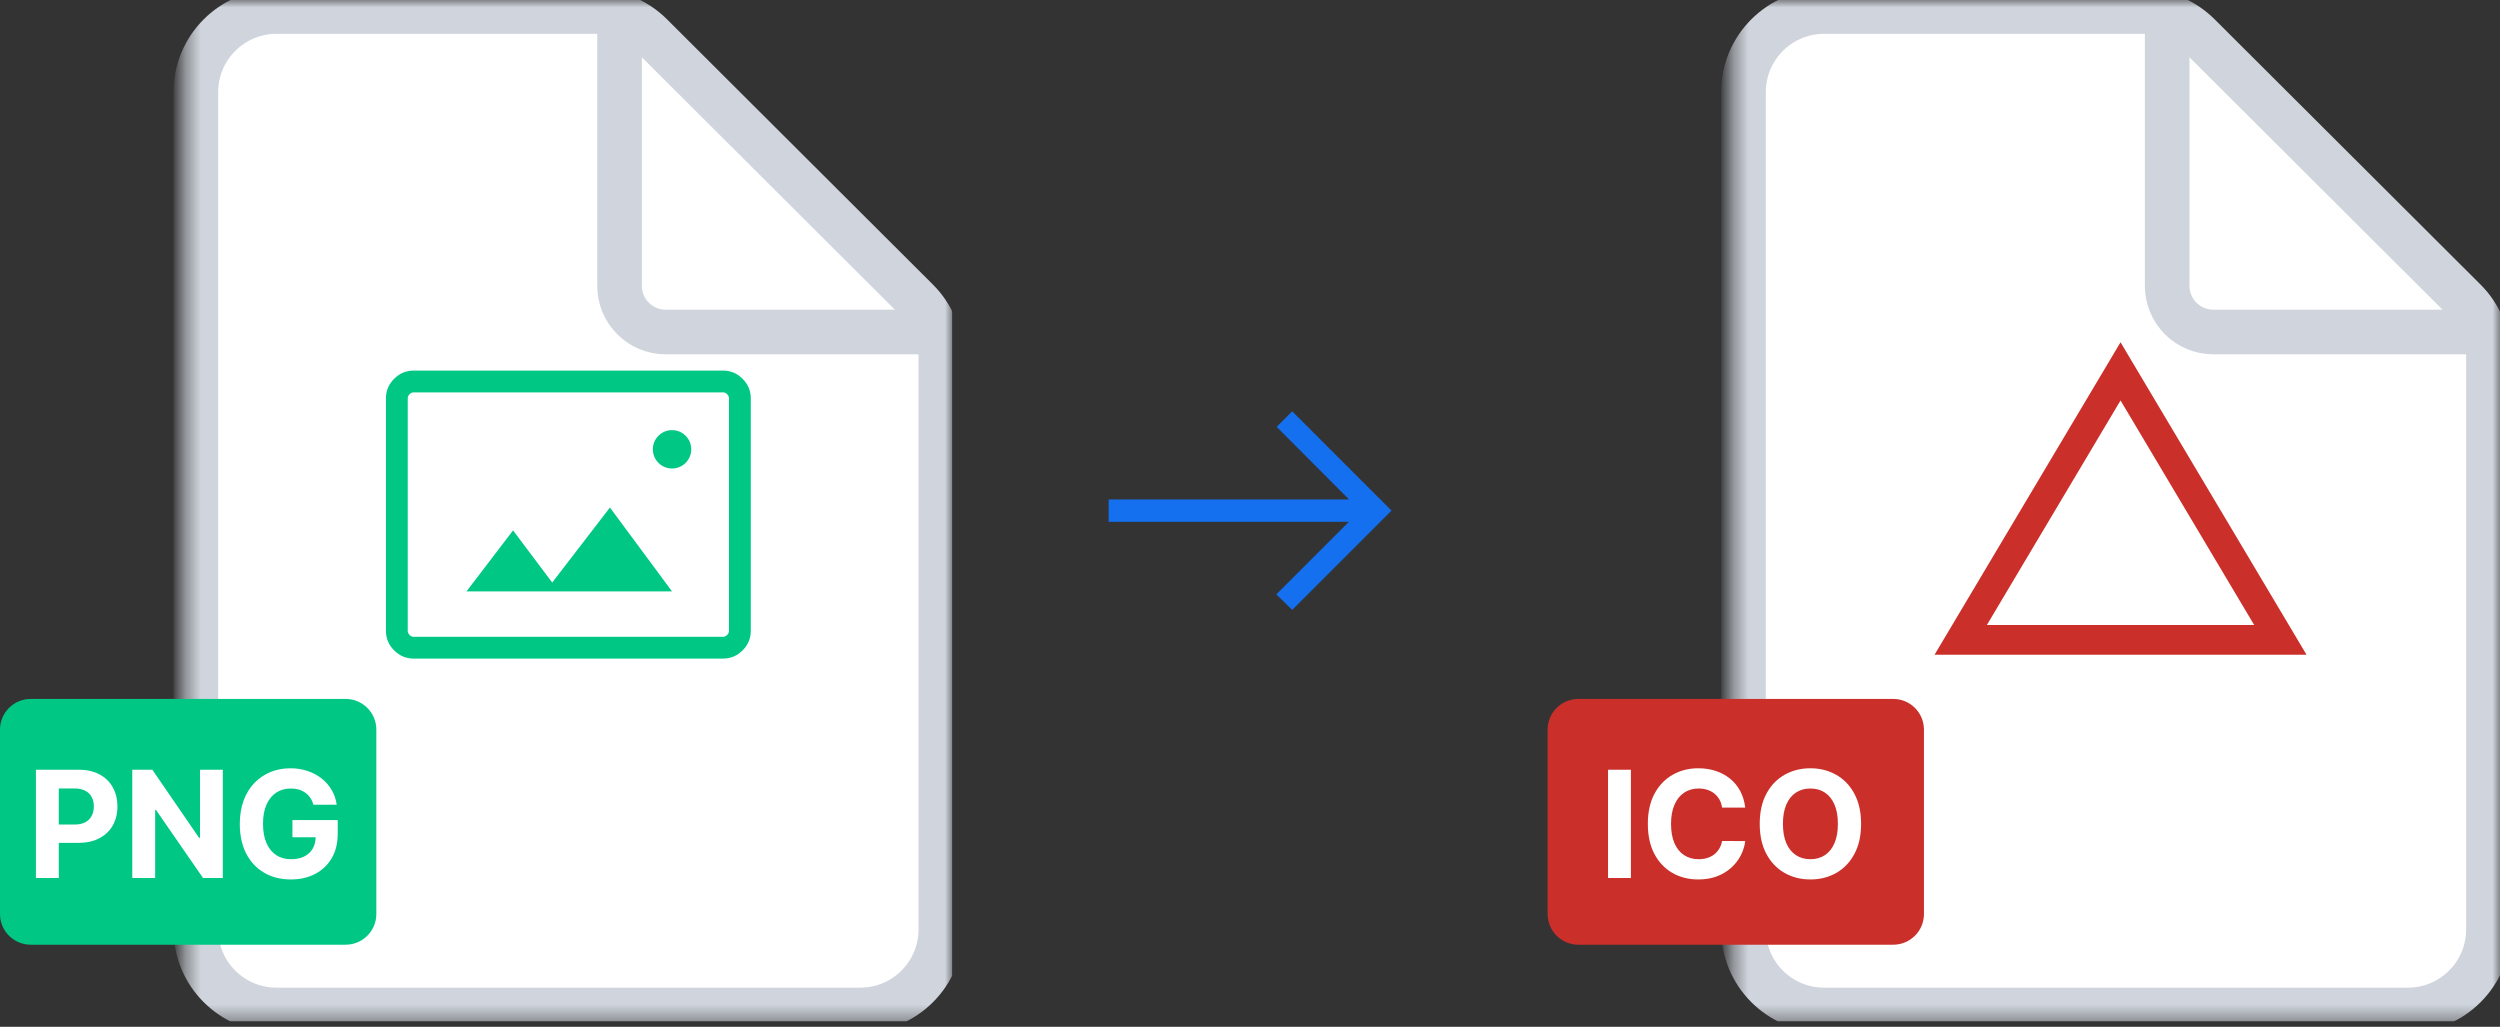
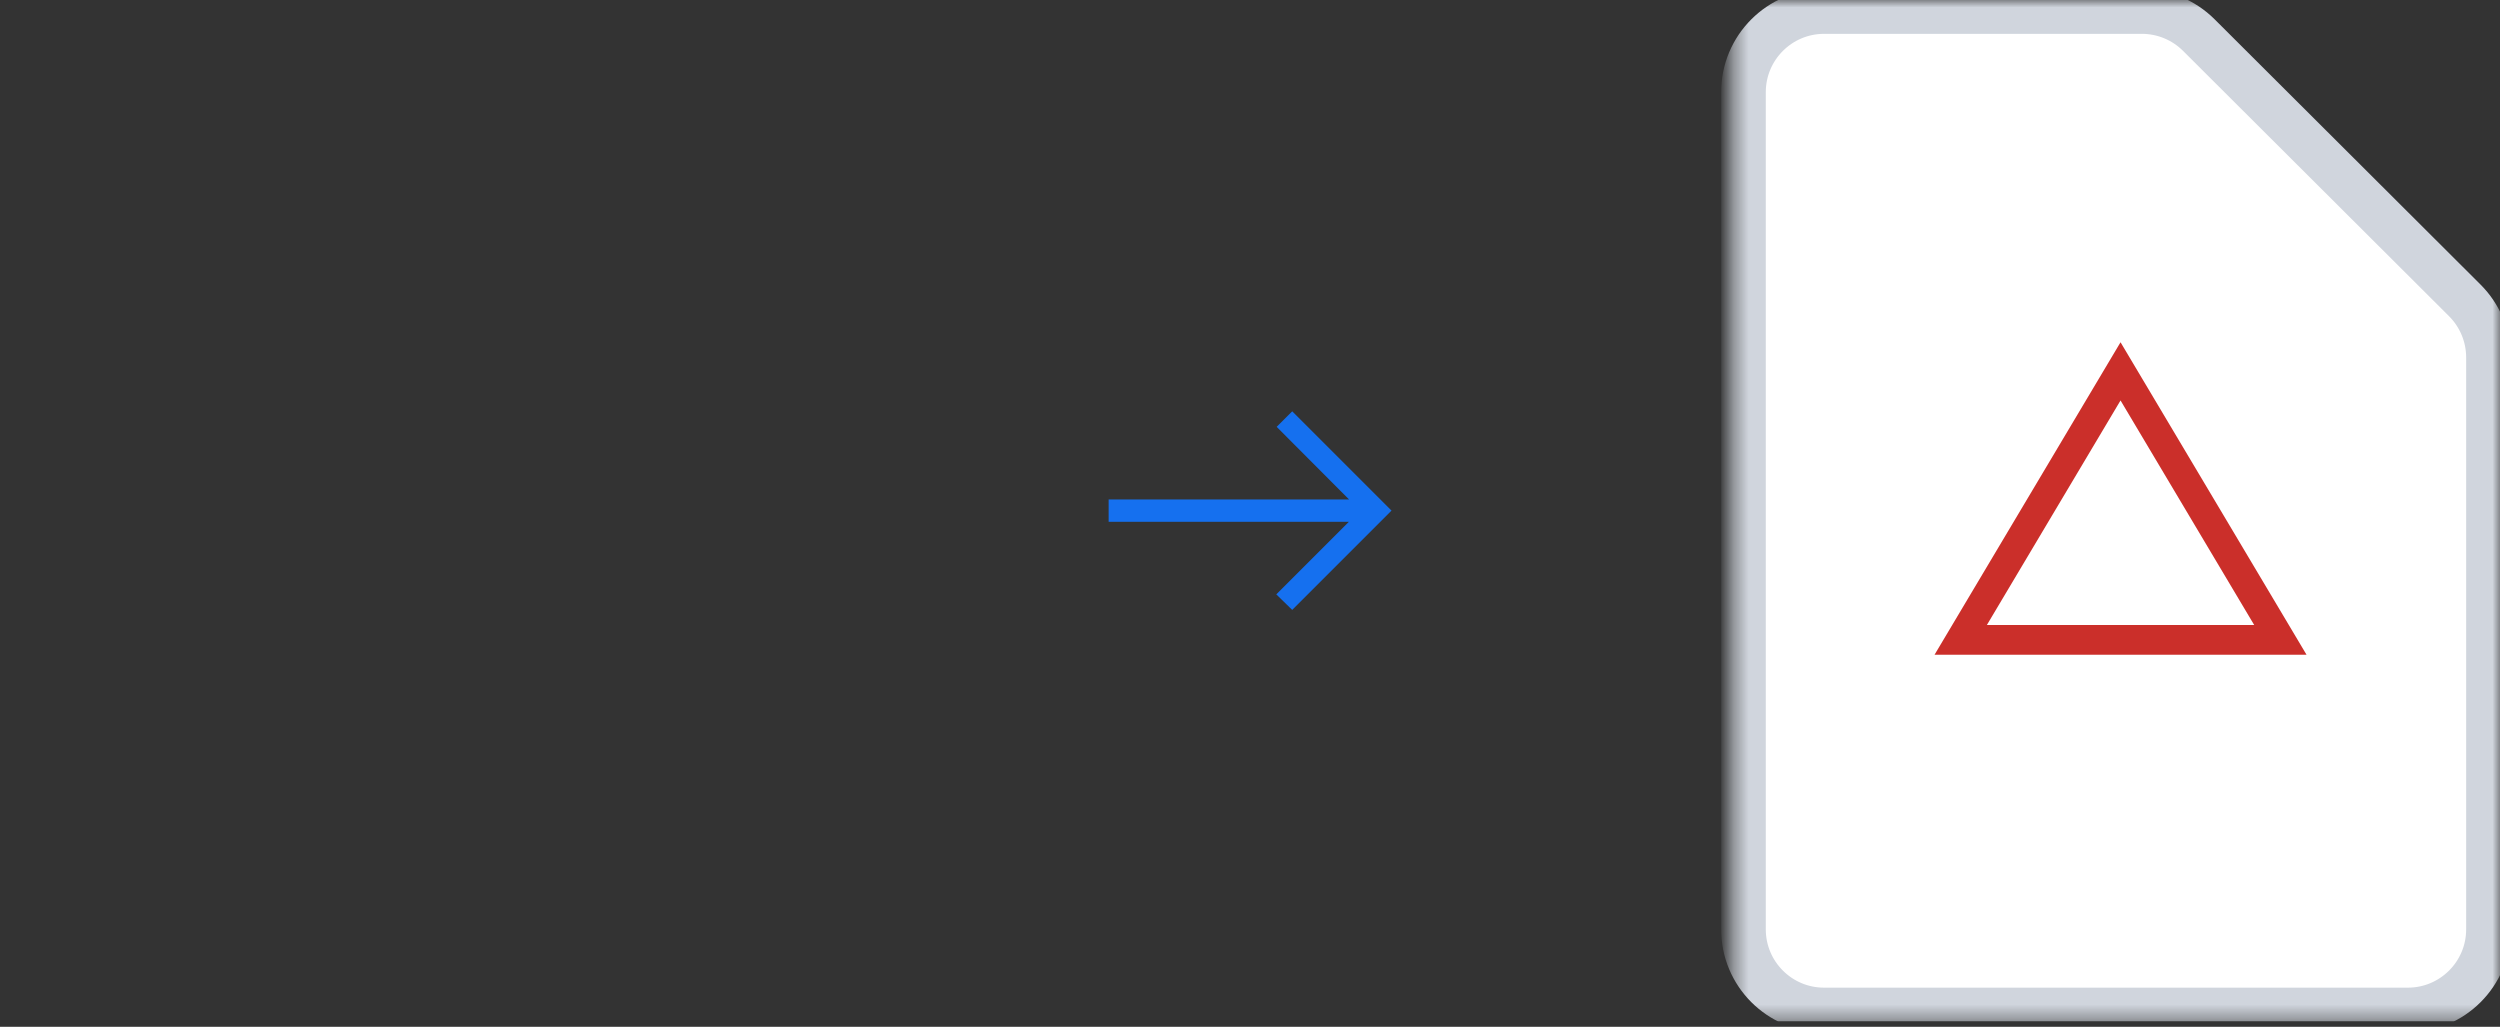
<svg xmlns="http://www.w3.org/2000/svg" width="168" height="69" viewBox="0 0 168 69" fill="none">
  <rect x="0" y="0" width="168" height="69" fill="#333333" stroke="none" />
  <g clip-path="url(#clip0_1640_5771)">
    <mask id="mask0_1640_5771" style="mask-type:luminance" maskUnits="userSpaceOnUse" x="12" y="0" width="52" height="69">
      <path d="M64 0H12.387V68.645H64V0Z" fill="white" />
    </mask>
    <g mask="url(#mask0_1640_5771)">
-       <path d="M57.806 67.871H18.581C15.588 67.871 13.161 65.445 13.161 62.452V6.194C13.161 3.201 15.588 0.774 18.581 0.774H39.934C41.368 0.774 42.745 1.344 43.761 2.357L61.633 20.185C62.653 21.202 63.226 22.582 63.226 24.022V62.452C63.226 65.445 60.799 67.871 57.806 67.871Z" fill="white" stroke="#D0D5DD" stroke-width="3" />
      <path d="M41.635 1.716V19.213C41.635 20.923 43.021 22.31 44.731 22.31H62.28" stroke="#D0D5DD" stroke-width="3" stroke-linecap="round" />
    </g>
    <mask id="mask1_1640_5771" style="mask-type:alpha" maskUnits="userSpaceOnUse" x="22" y="19" width="32" height="32">
      <path d="M53.678 19.097H22.71V50.064H53.678V19.097Z" fill="#B131BD" />
    </mask>
    <g mask="url(#mask1_1640_5771)">
      <path d="M27.797 44.258C27.291 44.258 26.854 44.075 26.486 43.707C26.119 43.34 25.936 42.903 25.936 42.397V26.764C25.936 26.258 26.119 25.822 26.486 25.454C26.854 25.087 27.291 24.903 27.797 24.903H48.591C49.097 24.903 49.533 25.087 49.901 25.454C50.268 25.822 50.452 26.258 50.452 26.764V42.397C50.452 42.903 50.268 43.34 49.901 43.707C49.533 44.075 49.097 44.258 48.591 44.258H27.797ZM27.797 42.794H48.591C48.69 42.794 48.781 42.753 48.864 42.67C48.946 42.587 48.987 42.496 48.987 42.397V26.764C48.987 26.665 48.946 26.574 48.864 26.491C48.781 26.409 48.69 26.367 48.591 26.367H27.797C27.697 26.367 27.606 26.409 27.524 26.491C27.441 26.574 27.4 26.665 27.4 26.764V42.397C27.4 42.496 27.441 42.587 27.524 42.67C27.606 42.753 27.697 42.794 27.797 42.794ZM31.348 39.742H45.159L40.987 34.104L37.109 39.147L34.477 35.643L31.348 39.742Z" fill="#00C884" />
      <path d="M45.161 31.484C45.874 31.484 46.452 30.906 46.452 30.194C46.452 29.481 45.874 28.903 45.161 28.903C44.449 28.903 43.871 29.481 43.871 30.194C43.871 30.906 44.449 31.484 45.161 31.484Z" fill="#00C884" />
    </g>
    <path d="M23.226 46.968H2.065C0.924 46.968 0 47.892 0 49.032V61.419C0 62.56 0.924 63.484 2.065 63.484H23.226C24.366 63.484 25.29 62.56 25.29 61.419V49.032C25.29 47.892 24.366 46.968 23.226 46.968Z" fill="#00C884" />
    <path d="M2.414 59V51.727H5.284C5.835 51.727 6.305 51.833 6.693 52.043C7.082 52.252 7.378 52.542 7.581 52.913C7.787 53.283 7.89 53.709 7.89 54.192C7.89 54.675 7.786 55.101 7.578 55.47C7.369 55.84 7.067 56.127 6.672 56.333C6.279 56.539 5.803 56.642 5.245 56.642H3.416V55.41H4.996C5.292 55.41 5.536 55.359 5.728 55.257C5.922 55.153 6.066 55.01 6.161 54.827C6.258 54.643 6.306 54.431 6.306 54.192C6.306 53.95 6.258 53.74 6.161 53.56C6.066 53.377 5.922 53.236 5.728 53.137C5.533 53.035 5.287 52.984 4.989 52.984H3.952V59H2.414ZM14.972 51.727V59H13.644L10.48 54.423H10.427V59H8.889V51.727H10.238L13.378 56.301H13.441V51.727H14.972ZM21.065 54.078C21.015 53.905 20.945 53.753 20.855 53.62C20.765 53.485 20.655 53.371 20.525 53.279C20.397 53.184 20.25 53.112 20.085 53.062C19.921 53.013 19.74 52.988 19.541 52.988C19.17 52.988 18.843 53.08 18.561 53.265C18.282 53.45 18.064 53.718 17.908 54.071C17.752 54.421 17.674 54.85 17.674 55.356C17.674 55.863 17.75 56.294 17.904 56.649C18.058 57.004 18.276 57.275 18.558 57.462C18.84 57.647 19.172 57.739 19.556 57.739C19.904 57.739 20.201 57.678 20.447 57.555C20.696 57.429 20.885 57.253 21.015 57.026C21.148 56.798 21.214 56.53 21.214 56.219L21.526 56.266H19.651V55.108H22.695V56.024C22.695 56.663 22.56 57.213 22.29 57.672C22.02 58.129 21.648 58.481 21.175 58.73C20.701 58.976 20.159 59.099 19.549 59.099C18.867 59.099 18.268 58.949 17.752 58.648C17.236 58.345 16.833 57.916 16.544 57.359C16.258 56.801 16.115 56.138 16.115 55.371C16.115 54.781 16.2 54.256 16.37 53.794C16.543 53.33 16.785 52.937 17.095 52.615C17.405 52.293 17.766 52.048 18.178 51.88C18.59 51.712 19.036 51.628 19.517 51.628C19.928 51.628 20.312 51.688 20.667 51.809C21.022 51.927 21.337 52.095 21.612 52.313C21.889 52.531 22.115 52.79 22.29 53.091C22.465 53.389 22.578 53.718 22.627 54.078H21.065Z" fill="white" />
  </g>
  <mask id="mask2_1640_5771" style="mask-type:alpha" maskUnits="userSpaceOnUse" x="72" y="22" width="24" height="25">
    <rect x="72" y="22.323" width="24" height="24" fill="#D9D9D9" />
  </mask>
  <g mask="url(#mask2_1640_5771)">
    <path d="M86.837 40.986L85.767 39.942L90.646 35.063H74.5V33.563H90.656L85.792 28.684L86.837 27.64L93.51 34.313L86.837 40.986Z" fill="#1570EF" />
  </g>
  <g clip-path="url(#clip1_1640_5771)">
    <mask id="mask3_1640_5771" style="mask-type:luminance" maskUnits="userSpaceOnUse" x="116" y="0" width="52" height="69">
      <path d="M168 0H116.387V68.645H168V0Z" fill="white" />
    </mask>
    <g mask="url(#mask3_1640_5771)">
      <path d="M161.806 67.871H122.58C119.587 67.871 117.161 65.445 117.161 62.452V6.194C117.161 3.201 119.587 0.774 122.58 0.774H143.934C145.369 0.774 146.745 1.344 147.761 2.357L165.633 20.185C166.653 21.202 167.226 22.582 167.226 24.022V62.452C167.226 65.445 164.799 67.871 161.806 67.871Z" fill="white" stroke="#D0D5DD" stroke-width="3" />
-       <path d="M145.635 1.716V19.213C145.635 20.923 147.021 22.31 148.732 22.31H166.28" stroke="#D0D5DD" stroke-width="3" stroke-linecap="round" />
    </g>
    <path d="M153.241 43H131.759L142.5 24.955L153.241 43Z" stroke="#CB2F2A" stroke-width="2" />
-     <path d="M127.226 46.968H106.065C104.924 46.968 104 47.892 104 49.032V61.419C104 62.56 104.924 63.484 106.065 63.484H127.226C128.366 63.484 129.29 62.56 129.29 61.419V49.032C129.29 47.892 128.366 46.968 127.226 46.968Z" fill="#CB2F2A" />
-     <path d="M109.597 51.727V59H108.06V51.727H109.597ZM117.279 54.273H115.724C115.696 54.072 115.638 53.894 115.55 53.737C115.462 53.579 115.35 53.444 115.213 53.332C115.075 53.221 114.917 53.136 114.737 53.077C114.559 53.017 114.366 52.988 114.158 52.988C113.782 52.988 113.454 53.081 113.174 53.269C112.895 53.453 112.678 53.723 112.525 54.078C112.371 54.431 112.294 54.859 112.294 55.364C112.294 55.882 112.371 56.318 112.525 56.67C112.681 57.023 112.899 57.289 113.178 57.469C113.457 57.649 113.78 57.739 114.147 57.739C114.353 57.739 114.544 57.712 114.719 57.658C114.897 57.603 115.054 57.524 115.191 57.42C115.329 57.313 115.442 57.184 115.532 57.033C115.625 56.881 115.689 56.708 115.724 56.514L117.279 56.521C117.239 56.855 117.139 57.177 116.978 57.487C116.819 57.795 116.605 58.071 116.335 58.315C116.067 58.556 115.748 58.748 115.376 58.89C115.007 59.03 114.589 59.099 114.123 59.099C113.474 59.099 112.894 58.953 112.382 58.659C111.873 58.365 111.471 57.941 111.175 57.384C110.882 56.828 110.735 56.154 110.735 55.364C110.735 54.571 110.884 53.896 111.182 53.34C111.48 52.783 111.885 52.359 112.397 52.068C112.908 51.775 113.483 51.628 114.123 51.628C114.544 51.628 114.935 51.687 115.294 51.805C115.657 51.924 115.977 52.097 116.257 52.324C116.536 52.549 116.763 52.825 116.939 53.151C117.116 53.478 117.23 53.852 117.279 54.273ZM125.065 55.364C125.065 56.157 124.915 56.831 124.614 57.388C124.316 57.944 123.909 58.369 123.393 58.663C122.879 58.954 122.301 59.099 121.66 59.099C121.013 59.099 120.433 58.953 119.92 58.659C119.406 58.365 119 57.941 118.702 57.384C118.403 56.828 118.254 56.154 118.254 55.364C118.254 54.571 118.403 53.896 118.702 53.34C119 52.783 119.406 52.359 119.92 52.068C120.433 51.775 121.013 51.628 121.66 51.628C122.301 51.628 122.879 51.775 123.393 52.068C123.909 52.359 124.316 52.783 124.614 53.34C124.915 53.896 125.065 54.571 125.065 55.364ZM123.506 55.364C123.506 54.85 123.429 54.417 123.276 54.064C123.124 53.711 122.91 53.444 122.633 53.261C122.356 53.079 122.031 52.988 121.66 52.988C121.288 52.988 120.964 53.079 120.687 53.261C120.41 53.444 120.194 53.711 120.04 54.064C119.889 54.417 119.813 54.85 119.813 55.364C119.813 55.877 119.889 56.311 120.04 56.663C120.194 57.016 120.41 57.284 120.687 57.466C120.964 57.648 121.288 57.739 121.66 57.739C122.031 57.739 122.356 57.648 122.633 57.466C122.91 57.284 123.124 57.016 123.276 56.663C123.429 56.311 123.506 55.877 123.506 55.364Z" fill="white" />
  </g>
  <defs>
    <clipPath id="clip0_1640_5771">
-       <rect width="64" height="68.645" fill="white" />
-     </clipPath>
+       </clipPath>
    <clipPath id="clip1_1640_5771">
      <rect width="64" height="68.645" fill="white" transform="translate(104)" />
    </clipPath>
  </defs>
</svg>